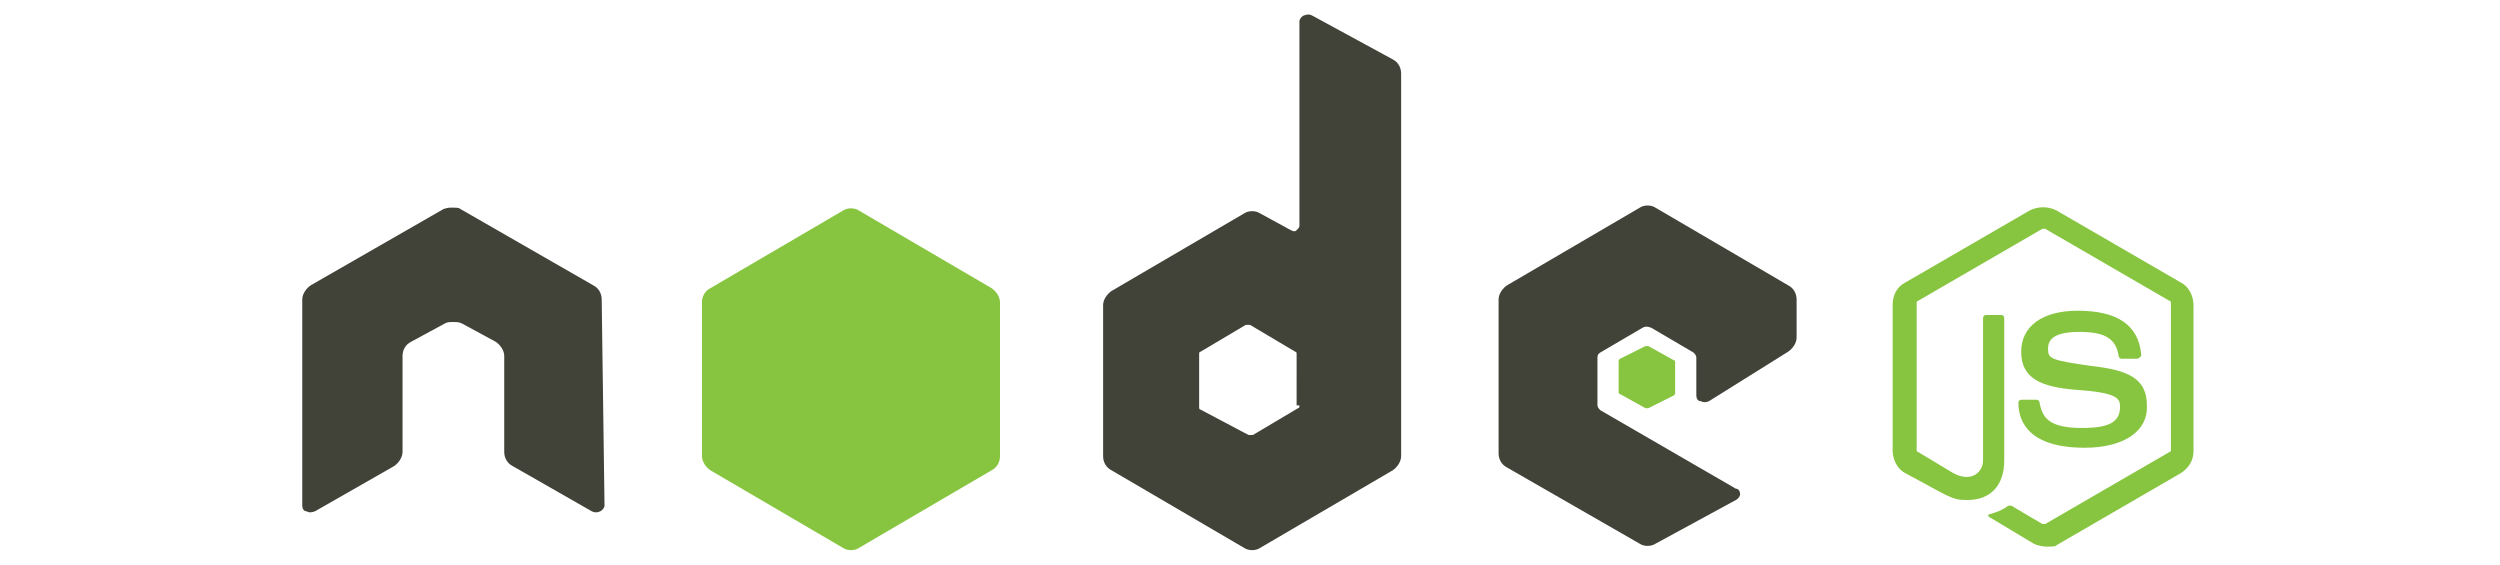
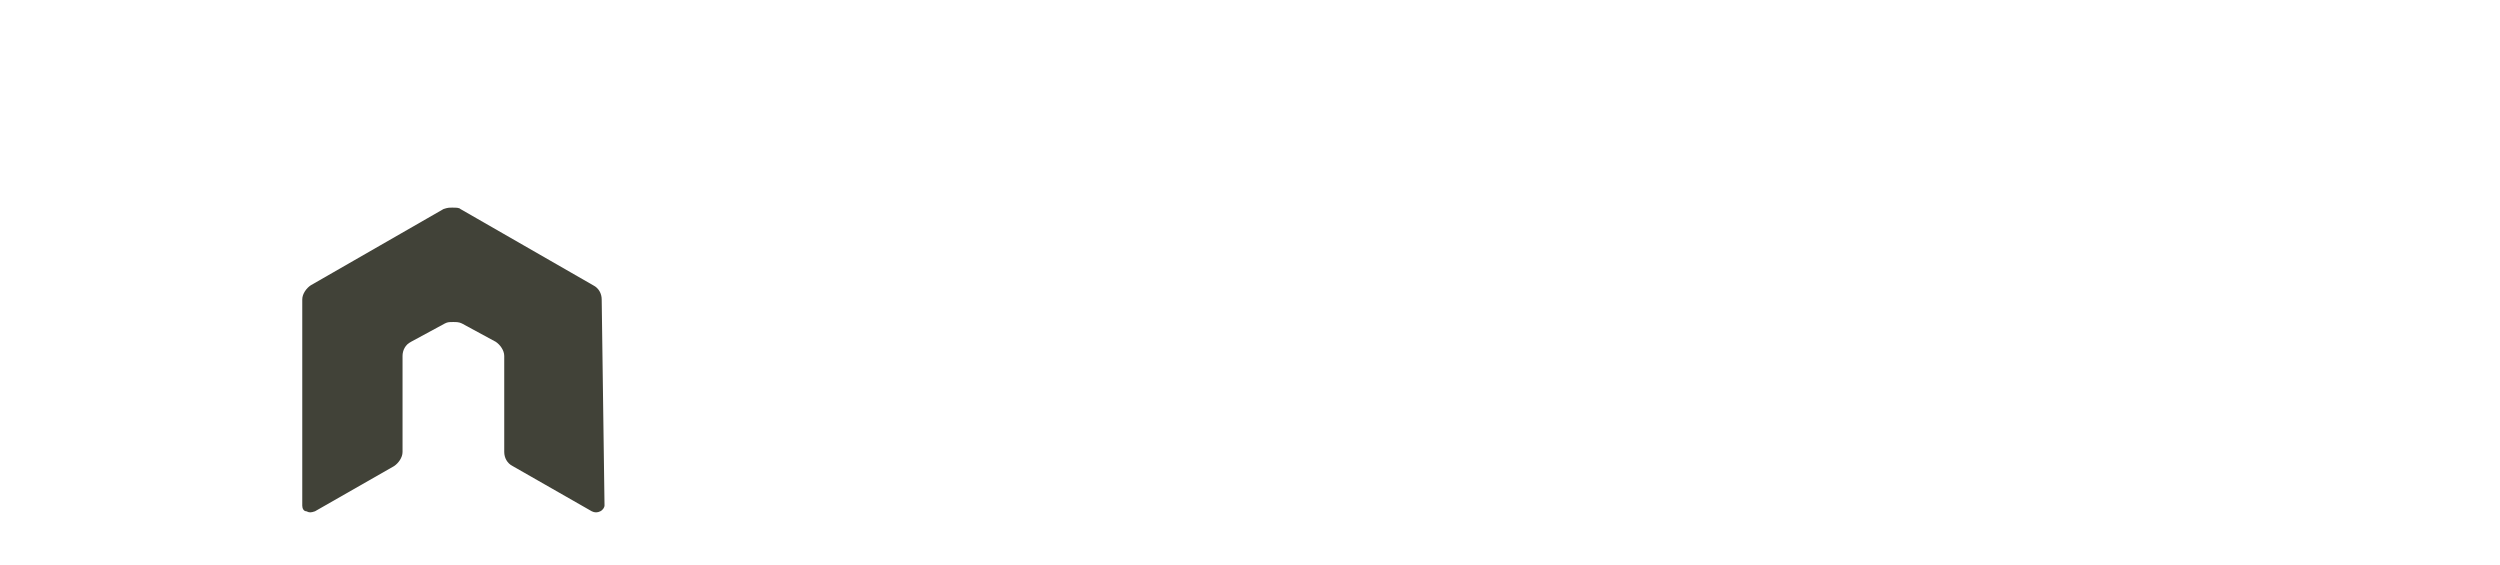
<svg xmlns="http://www.w3.org/2000/svg" version="1.1" id="Layer_1" x="0px" y="0px" viewBox="0 0 177 40" style="enable-background:new 0 0 177 40;" xml:space="preserve">
  <style type="text/css">
	.st0{fill-rule:evenodd;clip-rule:evenodd;fill:#8E724F;}
	.st1{fill-rule:evenodd;clip-rule:evenodd;fill:#452E23;}
	.st2{fill-rule:evenodd;clip-rule:evenodd;fill:#FFFFFF;}
	.st3{fill-rule:evenodd;clip-rule:evenodd;fill:#A5A284;}
	.st4{fill-rule:evenodd;clip-rule:evenodd;fill:#499D49;}
	.st5{fill-rule:evenodd;clip-rule:evenodd;fill:#58AA50;}
	.st6{fill:#87C540;}
	.st7{fill:#414238;}
	.st8{fill:#010101;}
	.st9{fill-rule:evenodd;clip-rule:evenodd;fill:#4DC8ED;}
	.st10{fill:none;stroke:#4DC8ED;stroke-width:0.133;stroke-miterlimit:10;}
	.st11{fill-rule:evenodd;clip-rule:evenodd;fill:#B63031;}
	.st12{fill-rule:evenodd;clip-rule:evenodd;fill:#E23337;}
	.st13{fill:url(#SVGID_1_);}
	.st14{fill:#010101;fill-opacity:0.24;}
	.st15{fill:#010101;fill-opacity:0.32;}
	.st16{fill:url(#SVGID_2_);}
	.st17{fill:url(#SVGID_3_);}
	.st18{fill:#656565;}
	.st19{fill:url(#SVGID_4_);}
	.st20{fill:url(#SVGID_5_);}
	.st21{fill:#94BF47;}
	.st22{fill:#5F8F3E;}
	.st23{fill:#FFFFFF;}
	.st24{fill:#5060AC;}
	.st25{fill:#F04F23;}
</style>
  <g>
-     <path class="st6" d="M144.9,38.7c-0.3,0-0.7-0.1-0.9-0.2l-3-1.8c-0.4-0.2-0.2-0.3-0.1-0.3c0.6-0.2,0.7-0.2,1.3-0.6   c0.1,0,0.1,0,0.2,0l2.2,1.3c0.1,0,0.2,0,0.2,0l8.8-5.1c0.1,0,0.1-0.1,0.1-0.2V21.5c0-0.1,0-0.2-0.1-0.2l-8.8-5.1   c-0.1,0-0.2,0-0.2,0l-8.8,5.1c-0.1,0-0.1,0.1-0.1,0.2v10.3c0,0.1,0,0.2,0.1,0.2l2.5,1.5c1.3,0.7,2.1-0.1,2.1-0.9V22.5   c0-0.1,0.1-0.2,0.2-0.2h1.1c0.1,0,0.2,0.1,0.2,0.2v10.1c0,1.8-1,2.8-2.6,2.8c-0.6,0-0.9,0-2-0.6l-2.4-1.3c-0.6-0.3-0.9-1-0.9-1.6   V21.6c0-0.7,0.3-1.3,0.9-1.6l8.8-5.1c0.6-0.3,1.3-0.3,1.9,0l8.8,5.1c0.6,0.3,0.9,1,0.9,1.6v10.3c0,0.7-0.3,1.2-0.9,1.6l-8.8,5.1   C145.6,38.7,145.2,38.7,144.9,38.7 M147.6,31.7c-3.9,0-4.7-1.8-4.7-3.2c0-0.1,0.1-0.2,0.2-0.2h1.1c0.1,0,0.2,0.1,0.2,0.2   c0.2,1.1,0.7,1.8,3,1.8c1.9,0,2.7-0.4,2.7-1.5c0-0.6-0.2-1-3.1-1.2c-2.5-0.2-3.9-0.8-3.9-2.7c0-1.8,1.5-2.9,4-2.9   c2.8,0,4.3,1,4.5,3.1c0,0.1,0,0.1-0.1,0.2c0,0-0.1,0.1-0.2,0.1h-1.1c-0.1,0-0.2-0.1-0.2-0.2c-0.2-1.2-0.9-1.7-2.8-1.7   c-2,0-2.2,0.7-2.2,1.2c0,0.7,0.2,0.8,3,1.2c2.7,0.3,4,0.9,4,2.8C152.1,30.5,150.4,31.7,147.6,31.7" />
-     <path class="st7" d="M126.6,24.9c0.3-0.2,0.6-0.6,0.6-1v-2.7c0-0.4-0.2-0.8-0.6-1l-9.4-5.5c-0.3-0.2-0.8-0.2-1.1,0l-9.4,5.5   c-0.3,0.2-0.6,0.6-0.6,1v10.9c0,0.4,0.2,0.8,0.6,1l9.4,5.4c0.3,0.2,0.8,0.2,1.1,0l5.7-3.1c0.2-0.1,0.3-0.3,0.3-0.4   c0-0.2-0.1-0.4-0.3-0.4l-9.5-5.5c-0.2-0.1-0.3-0.3-0.3-0.4v-3.4c0-0.2,0.1-0.3,0.3-0.4l2.9-1.7c0.2-0.1,0.3-0.1,0.6,0l2.9,1.7   c0.2,0.1,0.3,0.3,0.3,0.4v2.7c0,0.2,0.1,0.4,0.3,0.4c0.2,0.1,0.4,0.1,0.6,0L126.6,24.9" />
-     <path class="st6" d="M116.5,24.5c0.1,0,0.1,0,0.2,0l1.8,1c0.1,0,0.1,0.1,0.1,0.2v2.1c0,0.1,0,0.1-0.1,0.2l-1.8,0.9   c-0.1,0-0.1,0-0.2,0l-1.8-1c-0.1,0-0.1-0.1-0.1-0.2v-2.1c0-0.1,0-0.1,0.1-0.2L116.5,24.5" />
-     <path class="st7" d="M92,28.7c0,0.1,0,0.2-0.1,0.2l-3.2,1.9c-0.1,0-0.2,0-0.3,0L85,29c-0.1,0-0.1-0.1-0.1-0.2v-3.7   c0-0.1,0-0.2,0.1-0.2l3.2-1.9c0.1,0,0.2,0,0.3,0l3.2,1.9c0.1,0,0.1,0.1,0.1,0.2V28.7L92,28.7z M92.9,1.1c-0.2-0.1-0.3-0.1-0.6,0   C92.1,1.2,92,1.4,92,1.5V16c0,0.1-0.1,0.2-0.2,0.3s-0.2,0.1-0.4,0l-2.2-1.2c-0.3-0.2-0.8-0.2-1.1,0l-9.4,5.5   c-0.3,0.2-0.6,0.6-0.6,1v10.7c0,0.4,0.2,0.8,0.6,1l9.4,5.5c0.3,0.2,0.8,0.2,1.1,0l9.4-5.5c0.3-0.2,0.6-0.6,0.6-1V5.2   c0-0.4-0.2-0.8-0.6-1L92.9,1.1" />
-     <path class="st6" d="M59.7,14.9c0.3-0.2,0.8-0.2,1.1,0l9.4,5.5c0.3,0.2,0.6,0.6,0.6,1v10.9c0,0.4-0.2,0.8-0.6,1l-9.4,5.5   c-0.3,0.2-0.8,0.2-1.1,0l-9.4-5.5c-0.3-0.2-0.6-0.6-0.6-1V21.4c0-0.4,0.2-0.8,0.6-1L59.7,14.9" />
    <path class="st7" d="M42.6,21.2c0-0.4-0.2-0.8-0.6-1l-9.4-5.4c-0.1-0.1-0.3-0.1-0.6-0.1H32c-0.2,0-0.3,0-0.6,0.1L22,20.2   c-0.3,0.2-0.6,0.6-0.6,1v14.6c0,0.2,0.1,0.4,0.3,0.4c0.2,0.1,0.3,0.1,0.6,0l5.6-3.2c0.3-0.2,0.6-0.6,0.6-1v-6.8   c0-0.4,0.2-0.8,0.6-1l2.4-1.3c0.2-0.1,0.3-0.1,0.6-0.1c0.2,0,0.4,0,0.6,0.1l2.4,1.3c0.3,0.2,0.6,0.6,0.6,1V32c0,0.4,0.2,0.8,0.6,1   l5.6,3.2c0.2,0.1,0.4,0.1,0.6,0c0.2-0.1,0.3-0.3,0.3-0.4L42.6,21.2" />
  </g>
</svg>